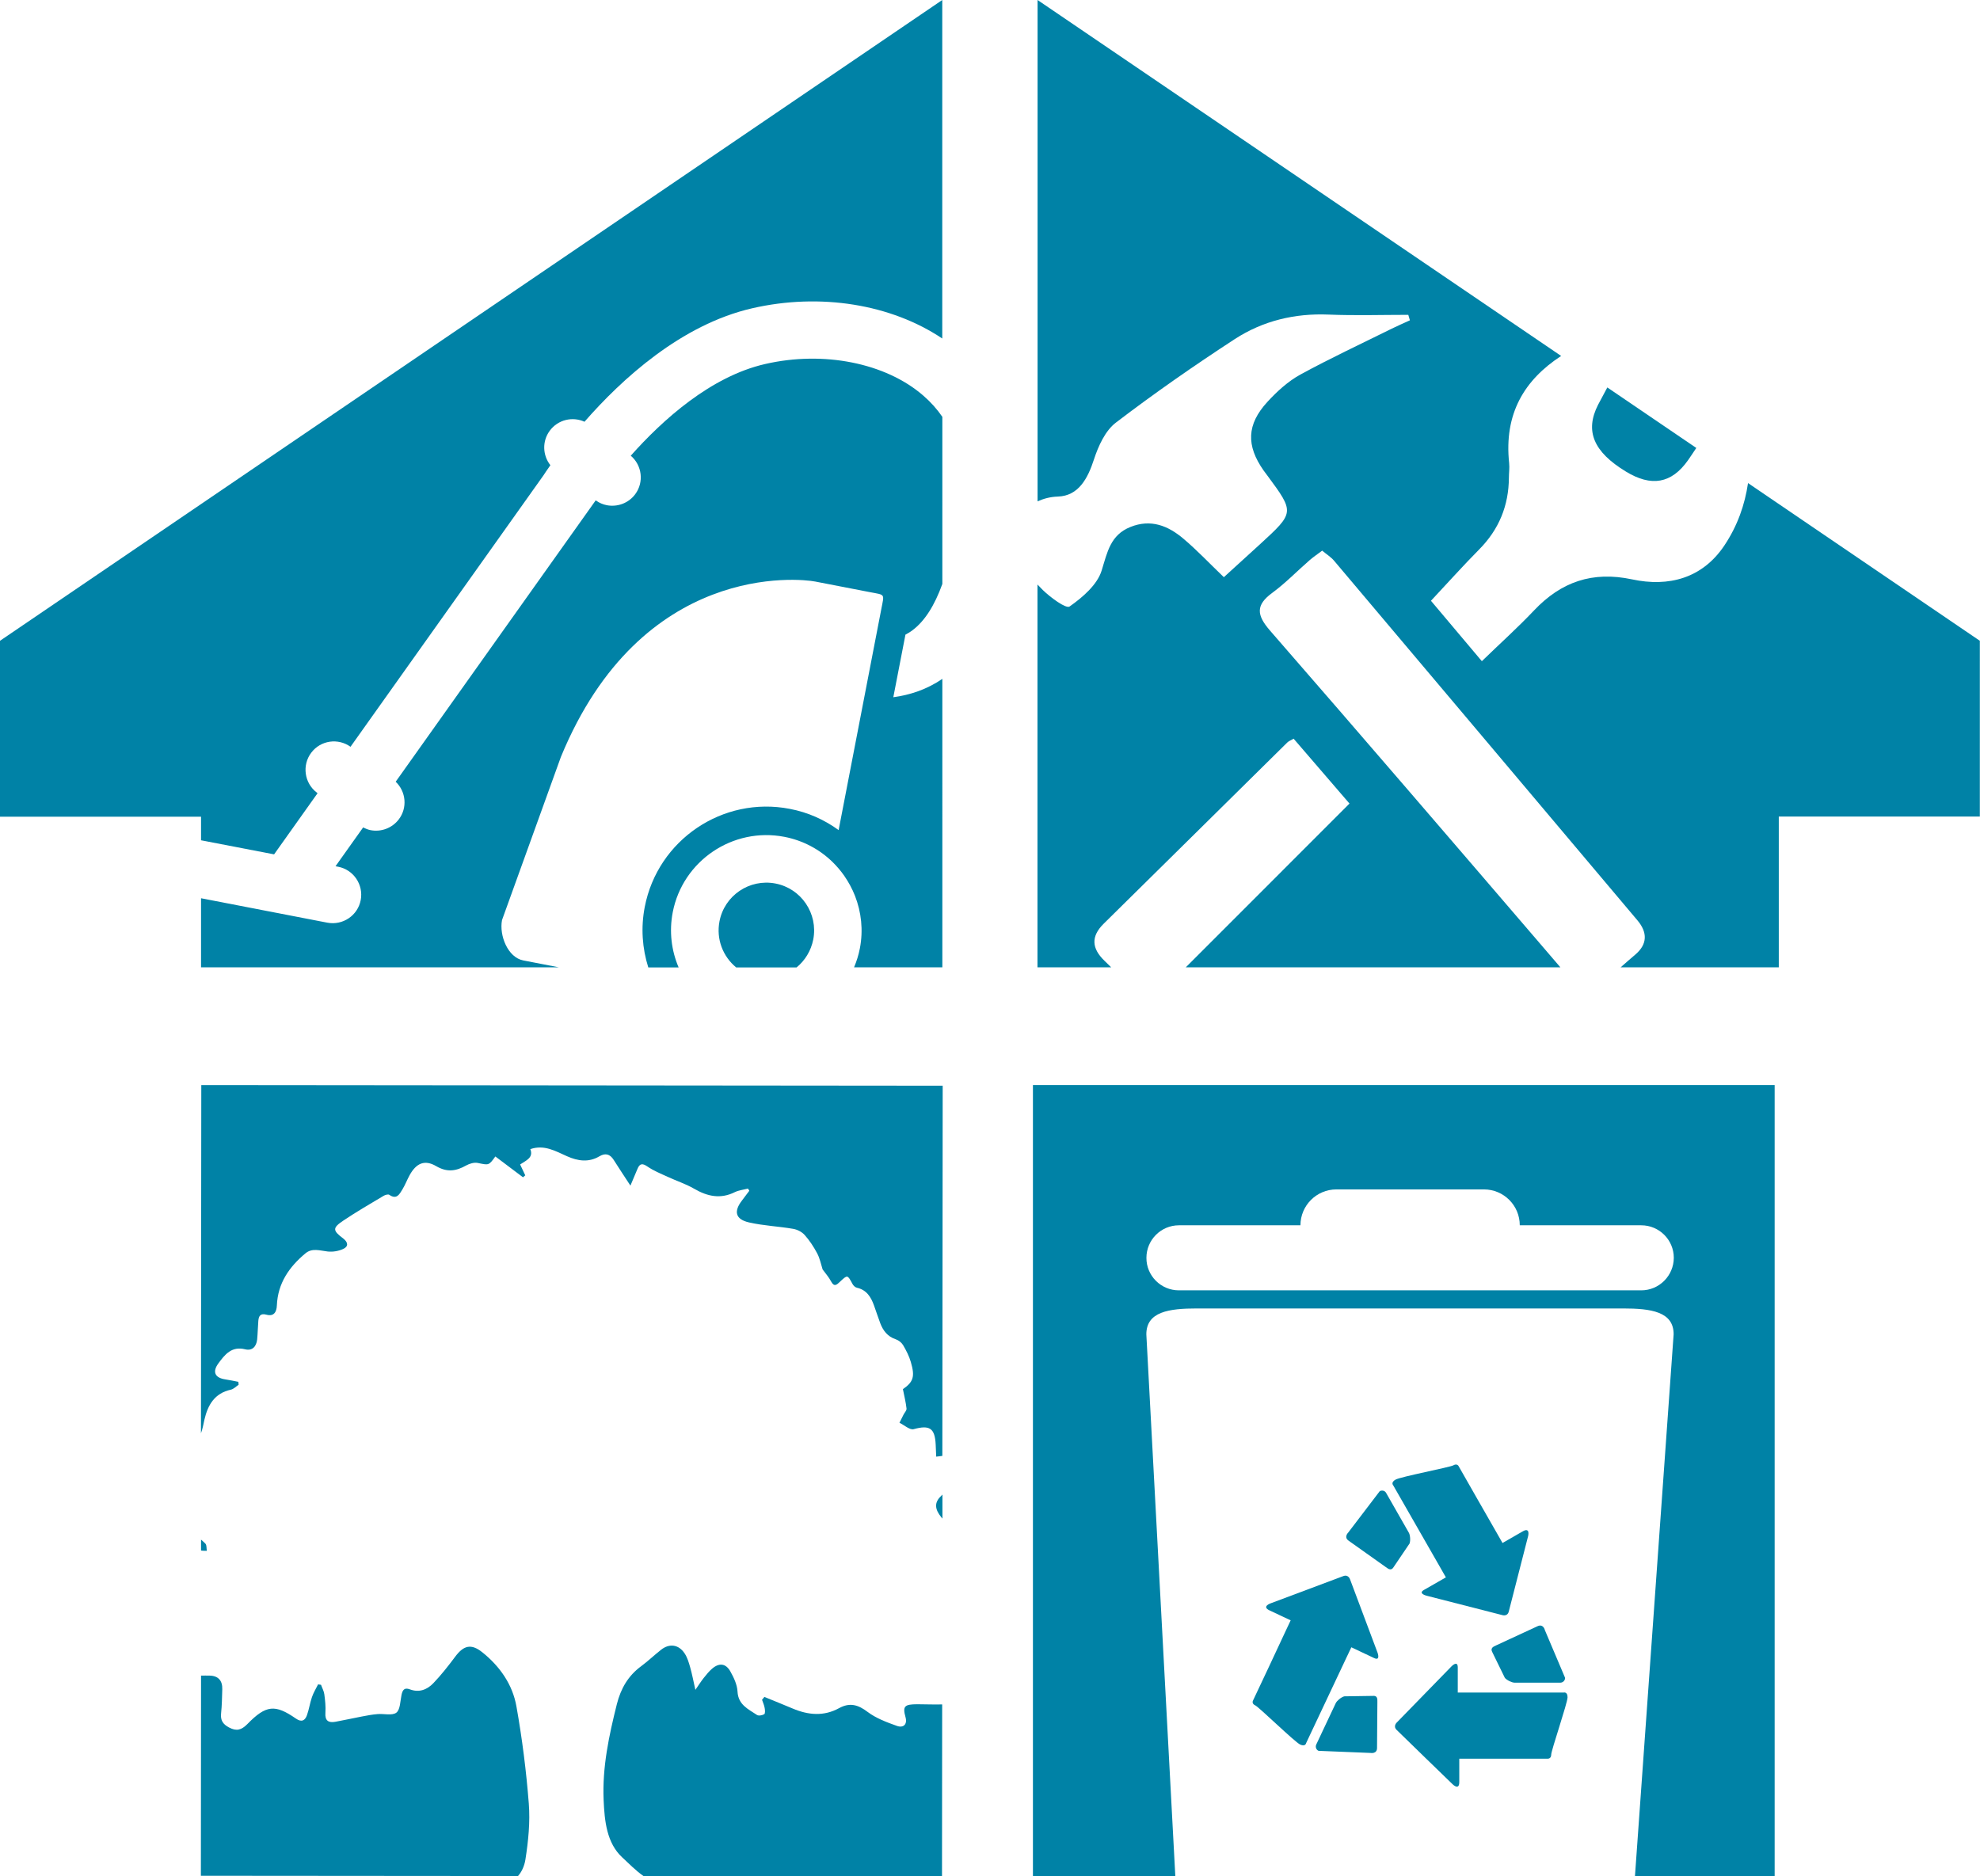
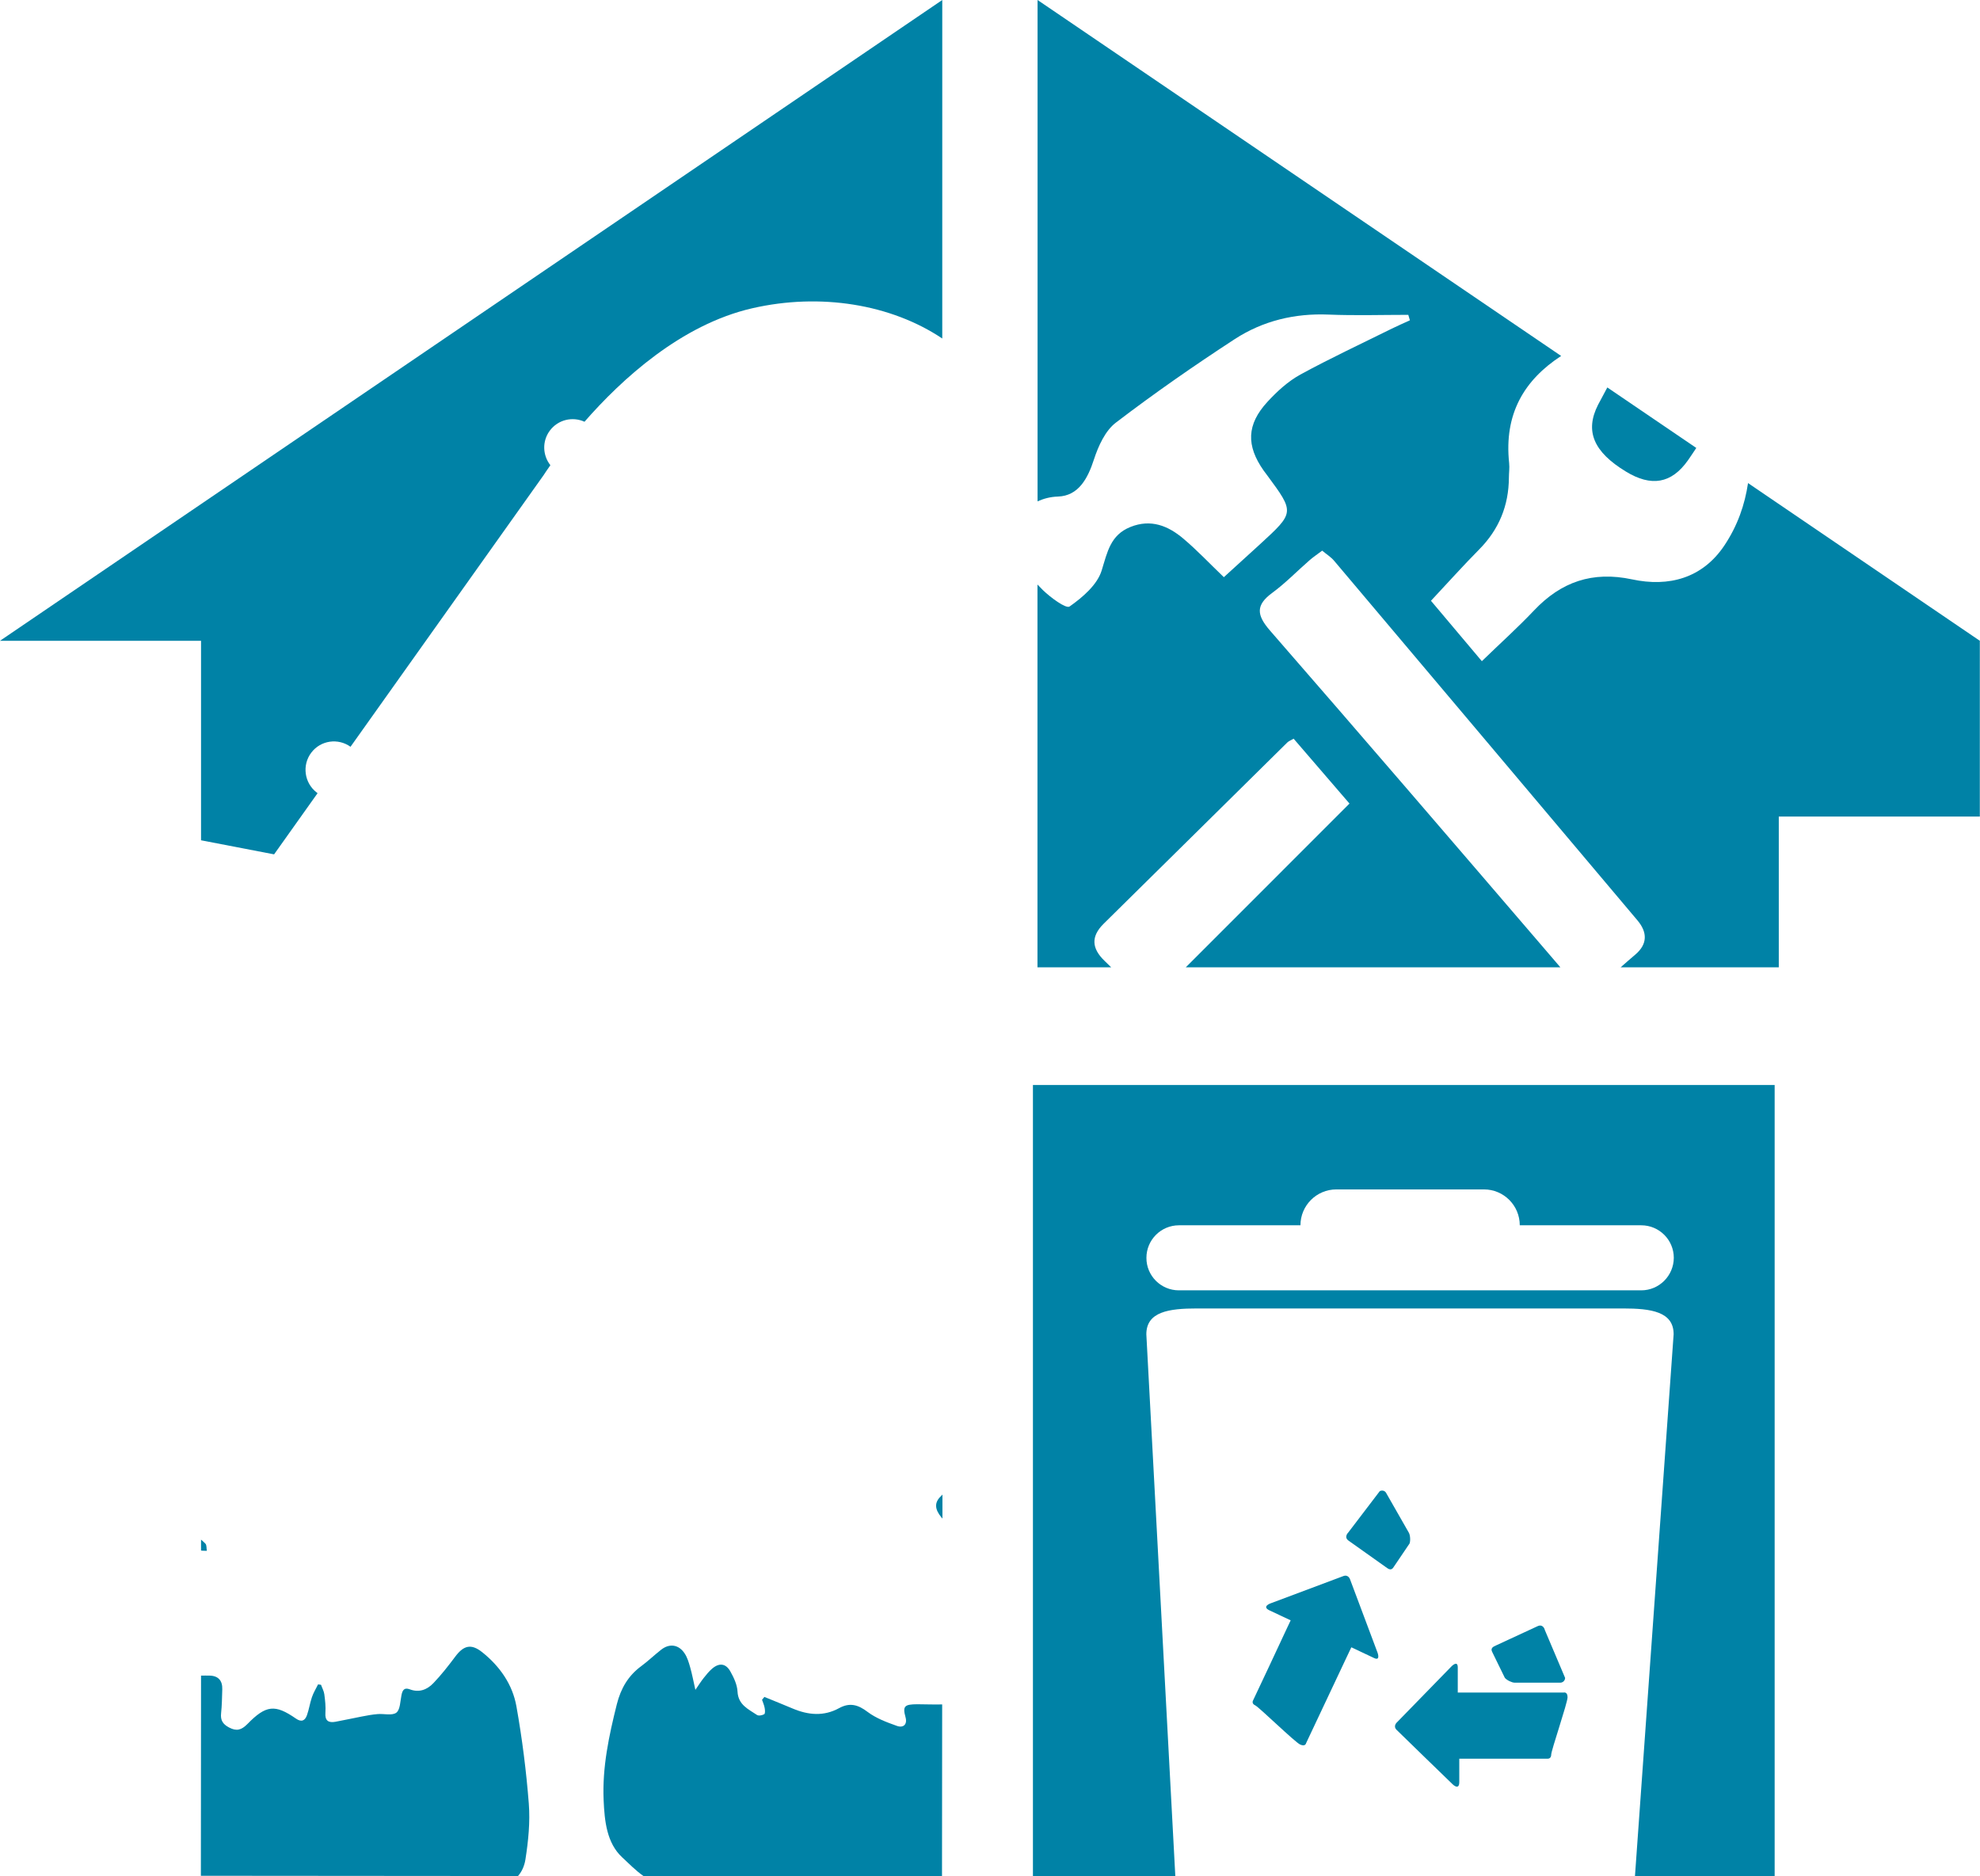
<svg xmlns="http://www.w3.org/2000/svg" version="1.1" id="Layer_1" x="0px" y="0px" viewBox="0 0 234.99 222.72" style="enable-background:new 0 0 234.99 222.72;" xml:space="preserve">
  <style type="text/css">
	.st0{fill:#0082A6;}
</style>
  <g>
    <g>
      <path class="st0" d="M111.72,180.1c0.04,0.05,0.08,0.1,0.13,0.15l0-2.85c-0.05,0.05-0.09,0.1-0.14,0.15    C110.83,178.36,110.96,179.17,111.72,180.1z" />
      <path class="st0" d="M24.38,183.23c-0.16-0.17-0.34-0.32-0.52-0.48l0,1.29c0.21,0.05,0.46,0.02,0.69,0.04    C24.49,183.79,24.55,183.41,24.38,183.23z" />
-       <path class="st0" d="M24.26,168.51c0.41-1.75,1.2-3.13,3.14-3.56c0.33-0.07,0.61-0.38,0.92-0.58c-0.01-0.12-0.02-0.23-0.03-0.35    c-0.52-0.1-1.03-0.21-1.55-0.29c-1.23-0.18-1.56-0.89-0.83-1.89c0.78-1.06,1.57-2.08,3.19-1.68c0.84,0.21,1.33-0.33,1.42-1.17    c0.07-0.74,0.08-1.48,0.14-2.22c0.05-0.57,0.25-0.91,0.96-0.72c0.9,0.25,1.21-0.34,1.24-1.11c0.11-2.62,1.46-4.56,3.39-6.17    c0.8-0.67,1.72-0.32,2.64-0.22c0.61,0.07,1.31-0.05,1.86-0.31c0.62-0.29,0.57-0.78-0.01-1.23c-1.27-0.96-1.3-1.25,0.01-2.13    c1.55-1.04,3.17-1.98,4.78-2.94c0.19-0.11,0.53-0.21,0.67-0.12c0.88,0.61,1.21-0.07,1.56-0.64c0.33-0.54,0.55-1.14,0.86-1.7    c0.79-1.42,1.78-1.86,3.15-1.06c1.3,0.76,2.36,0.59,3.55-0.08c0.4-0.22,0.95-0.39,1.38-0.3c1.32,0.27,1.3,0.32,2.09-0.77    c1.09,0.82,2.19,1.64,3.28,2.47c0.09-0.08,0.18-0.15,0.27-0.23c-0.19-0.41-0.38-0.82-0.61-1.29c0.68-0.47,1.62-0.79,1.21-1.82    c1.64-0.57,2.98,0.23,4.35,0.84c1.28,0.57,2.57,0.77,3.85,0.01c0.69-0.41,1.25-0.28,1.69,0.42c0.59,0.94,1.21,1.86,1.99,3.06    c0.34-0.79,0.59-1.38,0.83-1.97c0.27-0.67,0.59-0.71,1.2-0.29c0.73,0.5,1.57,0.84,2.38,1.21c1.05,0.49,2.17,0.85,3.17,1.43    c1.57,0.91,3.12,1.24,4.82,0.39c0.47-0.23,1.03-0.28,1.55-0.42c0.05,0.09,0.11,0.18,0.16,0.26c-0.28,0.38-0.56,0.76-0.85,1.13    c-1.03,1.32-0.81,2.26,0.82,2.63c1.71,0.39,3.49,0.46,5.23,0.76c0.49,0.08,1.04,0.36,1.37,0.73c0.58,0.65,1.07,1.4,1.48,2.17    c0.32,0.6,0.45,1.29,0.65,1.92c0.34,0.47,0.74,0.91,1.01,1.43c0.37,0.7,0.69,0.37,1.05,0.03c0.9-0.85,0.89-0.84,1.49,0.27    c0.1,0.19,0.32,0.4,0.52,0.44c1.15,0.26,1.67,1.1,2.03,2.11c0.25,0.7,0.48,1.4,0.74,2.1c0.34,0.89,0.87,1.59,1.84,1.91    c0.33,0.11,0.69,0.39,0.87,0.69c0.37,0.63,0.72,1.31,0.92,2.01c0.52,1.76,0.28,2.37-0.94,3.22c0.17,0.85,0.35,1.58,0.43,2.31    c0.02,0.22-0.23,0.47-0.36,0.72c-0.16,0.32-0.32,0.64-0.48,0.96c0.57,0.27,1.22,0.88,1.68,0.76c1.89-0.52,2.53-0.14,2.62,1.85    c0.02,0.45,0.04,0.9,0.06,1.41c0.3-0.04,0.52-0.05,0.73-0.09l0.04-43.94l-87.99-0.08l-0.04,41.33    C24.05,169.61,24.14,169.05,24.26,168.51z" />
      <path class="st0" d="M62.36,220.71c0.34-2.18,0.57-4.43,0.4-6.62c-0.3-3.87-0.79-7.73-1.47-11.55c-0.46-2.6-1.97-4.75-4.04-6.41    c-1.33-1.07-2.23-0.84-3.26,0.56c-0.8,1.07-1.63,2.13-2.55,3.09c-0.74,0.78-1.69,1.16-2.8,0.74c-0.67-0.25-0.87,0.1-0.99,0.68    c-0.15,0.73-0.15,1.74-0.61,2.09c-0.51,0.38-1.48,0.1-2.24,0.17c-0.63,0.05-1.25,0.17-1.88,0.29c-1.04,0.2-2.07,0.43-3.11,0.62    c-0.82,0.15-1.26-0.12-1.19-1.06c0.05-0.73-0.03-1.48-0.13-2.21c-0.05-0.38-0.26-0.74-0.39-1.12c-0.12-0.02-0.23-0.03-0.35-0.05    c-0.25,0.51-0.55,0.99-0.73,1.52c-0.24,0.7-0.34,1.44-0.59,2.14c-0.23,0.64-0.64,0.87-1.31,0.4c-2.47-1.71-3.54-1.62-5.75,0.64    c-0.71,0.72-1.29,0.9-2.2,0.41c-0.73-0.39-1.02-0.86-0.93-1.68c0.1-0.94,0.11-1.9,0.14-2.85c0.03-1.02-0.47-1.6-1.51-1.62    c-0.34-0.01-0.67,0-1.01,0l-0.02,23.76l37.64,0.03C61.91,222.18,62.23,221.53,62.36,220.71z" />
      <path class="st0" d="M108.86,202.29c-1.5,0.01-1.76,0.21-1.39,1.54c0.24,0.87-0.27,1.3-1.02,1.03c-1.21-0.43-2.47-0.9-3.48-1.66    c-1.13-0.86-2.12-1.14-3.38-0.45c-1.82,1-3.66,0.83-5.51,0.05c-1.11-0.47-2.24-0.92-3.36-1.38c-0.09,0.11-0.19,0.22-0.28,0.34    c0.11,0.32,0.25,0.63,0.31,0.96c0.05,0.25,0.08,0.67-0.05,0.75c-0.23,0.14-0.67,0.22-0.86,0.09c-1.03-0.69-2.23-1.2-2.31-2.78    c-0.04-0.8-0.43-1.64-0.84-2.37c-0.54-0.98-1.34-1.07-2.19-0.33c-0.37,0.32-0.68,0.71-0.99,1.1c-0.3,0.38-0.56,0.79-0.98,1.4    c-0.24-1.05-0.39-1.88-0.62-2.68c-0.16-0.57-0.34-1.17-0.66-1.65c-0.7-1.06-1.81-1.21-2.8-0.42c-0.8,0.63-1.54,1.34-2.35,1.94    c-1.55,1.14-2.42,2.65-2.89,4.51c-0.94,3.75-1.74,7.5-1.57,11.39c0.11,2.47,0.36,5.08,2.2,6.79c0.81,0.75,1.63,1.6,2.57,2.25    l35.39,0.03l0.02-20.43C110.84,202.34,109.85,202.29,108.86,202.29z" />
    </g>
    <g>
-       <path class="st0" d="M23.86,99.74l8.67,1.67l5.16-7.26l-0.1-0.08c-1.48-1.13-1.77-3.26-0.64-4.74c1.11-1.46,3.17-1.75,4.65-0.69    l22.91-32.23c0.1-0.16,0.38-0.58,0.81-1.19c-0.92-1.17-1-2.84-0.07-4.1c0.97-1.31,2.7-1.71,4.12-1.06    c4.41-5.05,11.48-11.54,19.91-13.47c8.11-1.86,16.49-0.47,22.55,3.59V0L0,76.06v20.88h23.86V99.74z" />
-       <path class="st0" d="M96.52,111.51c0.59-3.07-1.42-6.05-4.49-6.64c-3.08-0.59-6.05,1.42-6.64,4.49c-0.41,2.12,0.42,4.19,1.98,5.47    h7.17C95.53,114.02,96.25,112.87,96.52,111.51z" />
-       <path class="st0" d="M106.02,82.76l1.44-7.43c0.3-0.16,0.59-0.33,0.86-0.54c1.43-1.08,2.6-2.92,3.52-5.48V49.48    c-0.62-0.91-1.38-1.76-2.27-2.53c-4.46-3.87-11.83-5.34-18.77-3.74c-6.46,1.48-12.17,6.64-15.94,10.88    c1.34,1.14,1.59,3.14,0.53,4.57c-0.8,1.08-2.12,1.54-3.36,1.31c-0.47-0.09-0.92-0.28-1.33-0.58l-23.74,33.4    c1.23,1.17,1.42,3.1,0.36,4.48c-0.81,1.05-2.11,1.5-3.33,1.27c-0.31-0.06-0.6-0.18-0.89-0.33l-3.28,4.61l0.31,0.06    c1.83,0.35,3.03,2.13,2.68,3.96c-0.35,1.83-2.13,3.03-3.96,2.68l-14.99-2.9v8.2h42.47l-4.23-0.82c-1.83-0.35-2.87-2.96-2.52-4.79    l6.99-19.37c9.56-23.22,28.35-21.17,30.19-20.81l6.5,1.26c1.83,0.35,1.69,0.15,1.34,1.98l-0.75,3.88l-1.3,6.74l-3.02,15.64    c-1.68-1.22-3.63-2.11-5.8-2.52c-7.95-1.54-15.67,3.68-17.21,11.64c-0.48,2.48-0.29,4.93,0.42,7.18h3.6    c-0.85-1.99-1.14-4.25-0.7-6.54c1.18-6.12,7.13-10.14,13.25-8.96c2.23,0.43,4.19,1.5,5.71,2.98c0.52,0.51,0.99,1.06,1.4,1.65    c0.51,0.74,0.94,1.53,1.27,2.37c0.75,1.92,1,4.07,0.58,6.24c-0.15,0.79-0.39,1.54-0.69,2.25h10.48V80.58    C109.98,81.85,108,82.49,106.02,82.76z" />
+       <path class="st0" d="M23.86,99.74l8.67,1.67l5.16-7.26l-0.1-0.08c-1.48-1.13-1.77-3.26-0.64-4.74c1.11-1.46,3.17-1.75,4.65-0.69    l22.91-32.23c0.1-0.16,0.38-0.58,0.81-1.19c-0.92-1.17-1-2.84-0.07-4.1c0.97-1.31,2.7-1.71,4.12-1.06    c4.41-5.05,11.48-11.54,19.91-13.47c8.11-1.86,16.49-0.47,22.55,3.59V0L0,76.06h23.86V99.74z" />
    </g>
    <g>
      <path class="st0" d="M207.46,57.34c-0.38,2.56-1.23,5.04-2.81,7.41c-2.61,3.9-6.61,4.95-10.95,4.02c-4.7-1-8.41,0.28-11.64,3.69    c-1.94,2.05-4.04,3.93-6.19,6.02c-2.07-2.46-4-4.75-6.04-7.17c1.96-2.09,3.78-4.13,5.71-6.08c2.36-2.38,3.52-5.21,3.54-8.54    c0-0.57,0.09-1.14,0.03-1.71c-0.63-5.87,1.8-9.88,6.17-12.73L123.14,0v59.51c0.71-0.32,1.49-0.54,2.42-0.57    c2.42-0.08,3.53-2.11,4.27-4.4c0.52-1.59,1.34-3.42,2.61-4.38c4.57-3.49,9.3-6.78,14.12-9.92c3.33-2.16,7.1-3.07,11.13-2.9    c3.14,0.13,6.3,0.03,9.45,0.03c0.06,0.22,0.13,0.43,0.19,0.65c-0.72,0.33-1.44,0.64-2.15,0.99c-3.63,1.8-7.3,3.51-10.85,5.45    c-1.46,0.8-2.77,2-3.91,3.24c-2.47,2.69-2.53,5.19-0.45,8.15c0.14,0.2,0.29,0.39,0.44,0.59c3.24,4.39,3.24,4.39-0.87,8.16    c-1.37,1.26-2.75,2.51-4.29,3.91c-1.76-1.69-3.2-3.22-4.8-4.57c-1.81-1.53-3.85-2.37-6.29-1.39c-2.38,0.96-2.73,2.97-3.41,5.16    c-0.52,1.7-2.26,3.19-3.81,4.28c-0.42,0.29-2.25-1.06-3.16-1.94c-0.22-0.22-0.44-0.45-0.65-0.67v45.44h8.75    c-0.27-0.26-0.54-0.53-0.81-0.79c-1.49-1.45-1.63-2.86-0.08-4.39c7.27-7.16,14.52-14.34,21.79-21.51c0.16-0.16,0.4-0.24,0.75-0.45    c2.15,2.5,4.3,5,6.63,7.7c-6.59,6.6-13.02,13.02-19.43,19.44h44.46c-0.48-0.56-1.03-1.21-1.67-1.95    c-10.9-12.7-21.8-25.4-32.79-38.02c-1.6-1.84-1.73-3.03,0.29-4.5c1.56-1.15,2.93-2.57,4.4-3.85c0.42-0.37,0.89-0.68,1.5-1.14    c0.51,0.43,1.05,0.76,1.44,1.23c12,14.21,23.99,28.44,35.98,42.66c1.2,1.43,1.19,2.82-0.25,4.05c-0.66,0.56-1.24,1.07-1.75,1.52    h18.77v-17.9h23.86V76.06L207.46,57.34z" />
      <path class="st0" d="M192.96,55.97c3.01,1.84,5.42,1.45,7.39-1.36c0.33-0.47,0.65-0.96,0.97-1.44l-10.56-7.18    c-0.37,0.68-0.74,1.37-1.1,2.06C188.07,51.17,189.13,53.64,192.96,55.97z" />
    </g>
    <g>
      <path class="st0" d="M122.59,128.79v93.92h16.9l-3.44-64.33c0-2.69,2.69-3.07,6.01-3.07h50.57c3.32,0,6.01,0.38,6,3.07    l-4.59,64.33h16.58v-93.92H122.59z M194.79,153.16h-54.88c-2.13,0-3.86-1.73-3.85-3.86c0-2.13,1.73-3.86,3.86-3.86h14.42    c0-2.35,1.91-4.26,4.26-4.26h17.52c2.35,0,4.25,1.91,4.25,4.26h14.42c2.13,0,3.86,1.73,3.86,3.86    C198.64,151.43,196.91,153.16,194.79,153.16z" />
-       <path class="st0" d="M180.72,181.77c-0.93,0.53-2.4,1.38-2.4,1.38s-0.23-0.4-0.58-1.02c-1.09-1.91-3.84-6.7-4.64-8.12    c0,0-0.18-0.33-0.61-0.08c-0.43,0.24-6.26,1.35-6.87,1.7c-0.6,0.34-0.27,0.68-0.27,0.68c0.83,1.46,4.48,7.81,5.6,9.78    c0.39,0.69,0.65,1.14,0.65,1.14s-1.84,1.05-2.6,1.49c-0.76,0.43,0.32,0.69,0.32,0.69l8.94,2.29c0,0,0.63,0.23,0.8-0.4    c0.23-0.86,2.3-8.97,2.3-8.97S181.64,181.24,180.72,181.77z" />
      <path class="st0" d="M182.45,193.04l-4.88,2.26c-0.42,0.18-0.71,0.36-0.45,0.83l1.48,3.03c0.25,0.29,0.85,0.57,1.16,0.57h5.42    c0.31,0,0.57-0.26,0.57-0.57l-2.41-5.69C183.35,193.46,183.15,192.69,182.45,193.04z" />
      <path class="st0" d="M148.7,201.87c0,0-0.18,0.35,0.27,0.55c0.44,0.2,4.7,4.36,5.33,4.65c0.63,0.29,0.71-0.16,0.71-0.16    c0.72-1.52,3.84-8.15,4.81-10.2c0.33-0.71,0.56-1.18,0.56-1.18s1.92,0.91,2.71,1.28c0.79,0.37,0.39-0.67,0.39-0.67l-3.24-8.64    c0,0-0.18-0.64-0.79-0.43c-0.84,0.31-8.67,3.25-8.67,3.25s-1.07,0.38-0.11,0.83c0.97,0.45,2.51,1.18,2.51,1.18s-0.2,0.43-0.5,1.06    C151.76,195.4,149.39,200.4,148.7,201.87z" />
      <path class="st0" d="M172.24,197.82l-6.44,6.61c0,0-0.51,0.44-0.05,0.9c0.63,0.63,6.64,6.45,6.64,6.45s0.8,0.81,0.8-0.26    c0-1.07,0-2.77,0-2.77s0.47,0,1.17,0c2.19,0,7.72,0,9.35,0c0,0,0.39,0.01,0.39-0.48c0-0.5,1.93-6.11,1.94-6.8    c0-0.69-0.45-0.57-0.45-0.57c-1.67,0-9.01,0-11.27,0c-0.79,0-1.31,0-1.31,0s0-2.12,0-3C173,197.01,172.24,197.82,172.24,197.82z" />
      <path class="st0" d="M163.75,177l-3.74,4.91c0,0-0.58,0.56,0.08,0.99l4.38,3.11c0.36,0.28,0.67,0.44,0.94-0.02l1.88-2.78    c0.13-0.36,0.07-1.02-0.09-1.29l-2.69-4.71C164.37,176.94,164.03,176.85,163.75,177z" />
-       <path class="st0" d="M159.54,201.35c-0.37,0.1-0.88,0.53-1.01,0.81l-2.31,4.9c-0.14,0.29-0.02,0.63,0.27,0.76l6.18,0.25    c0,0,0.79,0.15,0.76-0.64l0.04-5.38c0.02-0.45-0.02-0.81-0.56-0.75L159.54,201.35z" />
    </g>
  </g>
</svg>